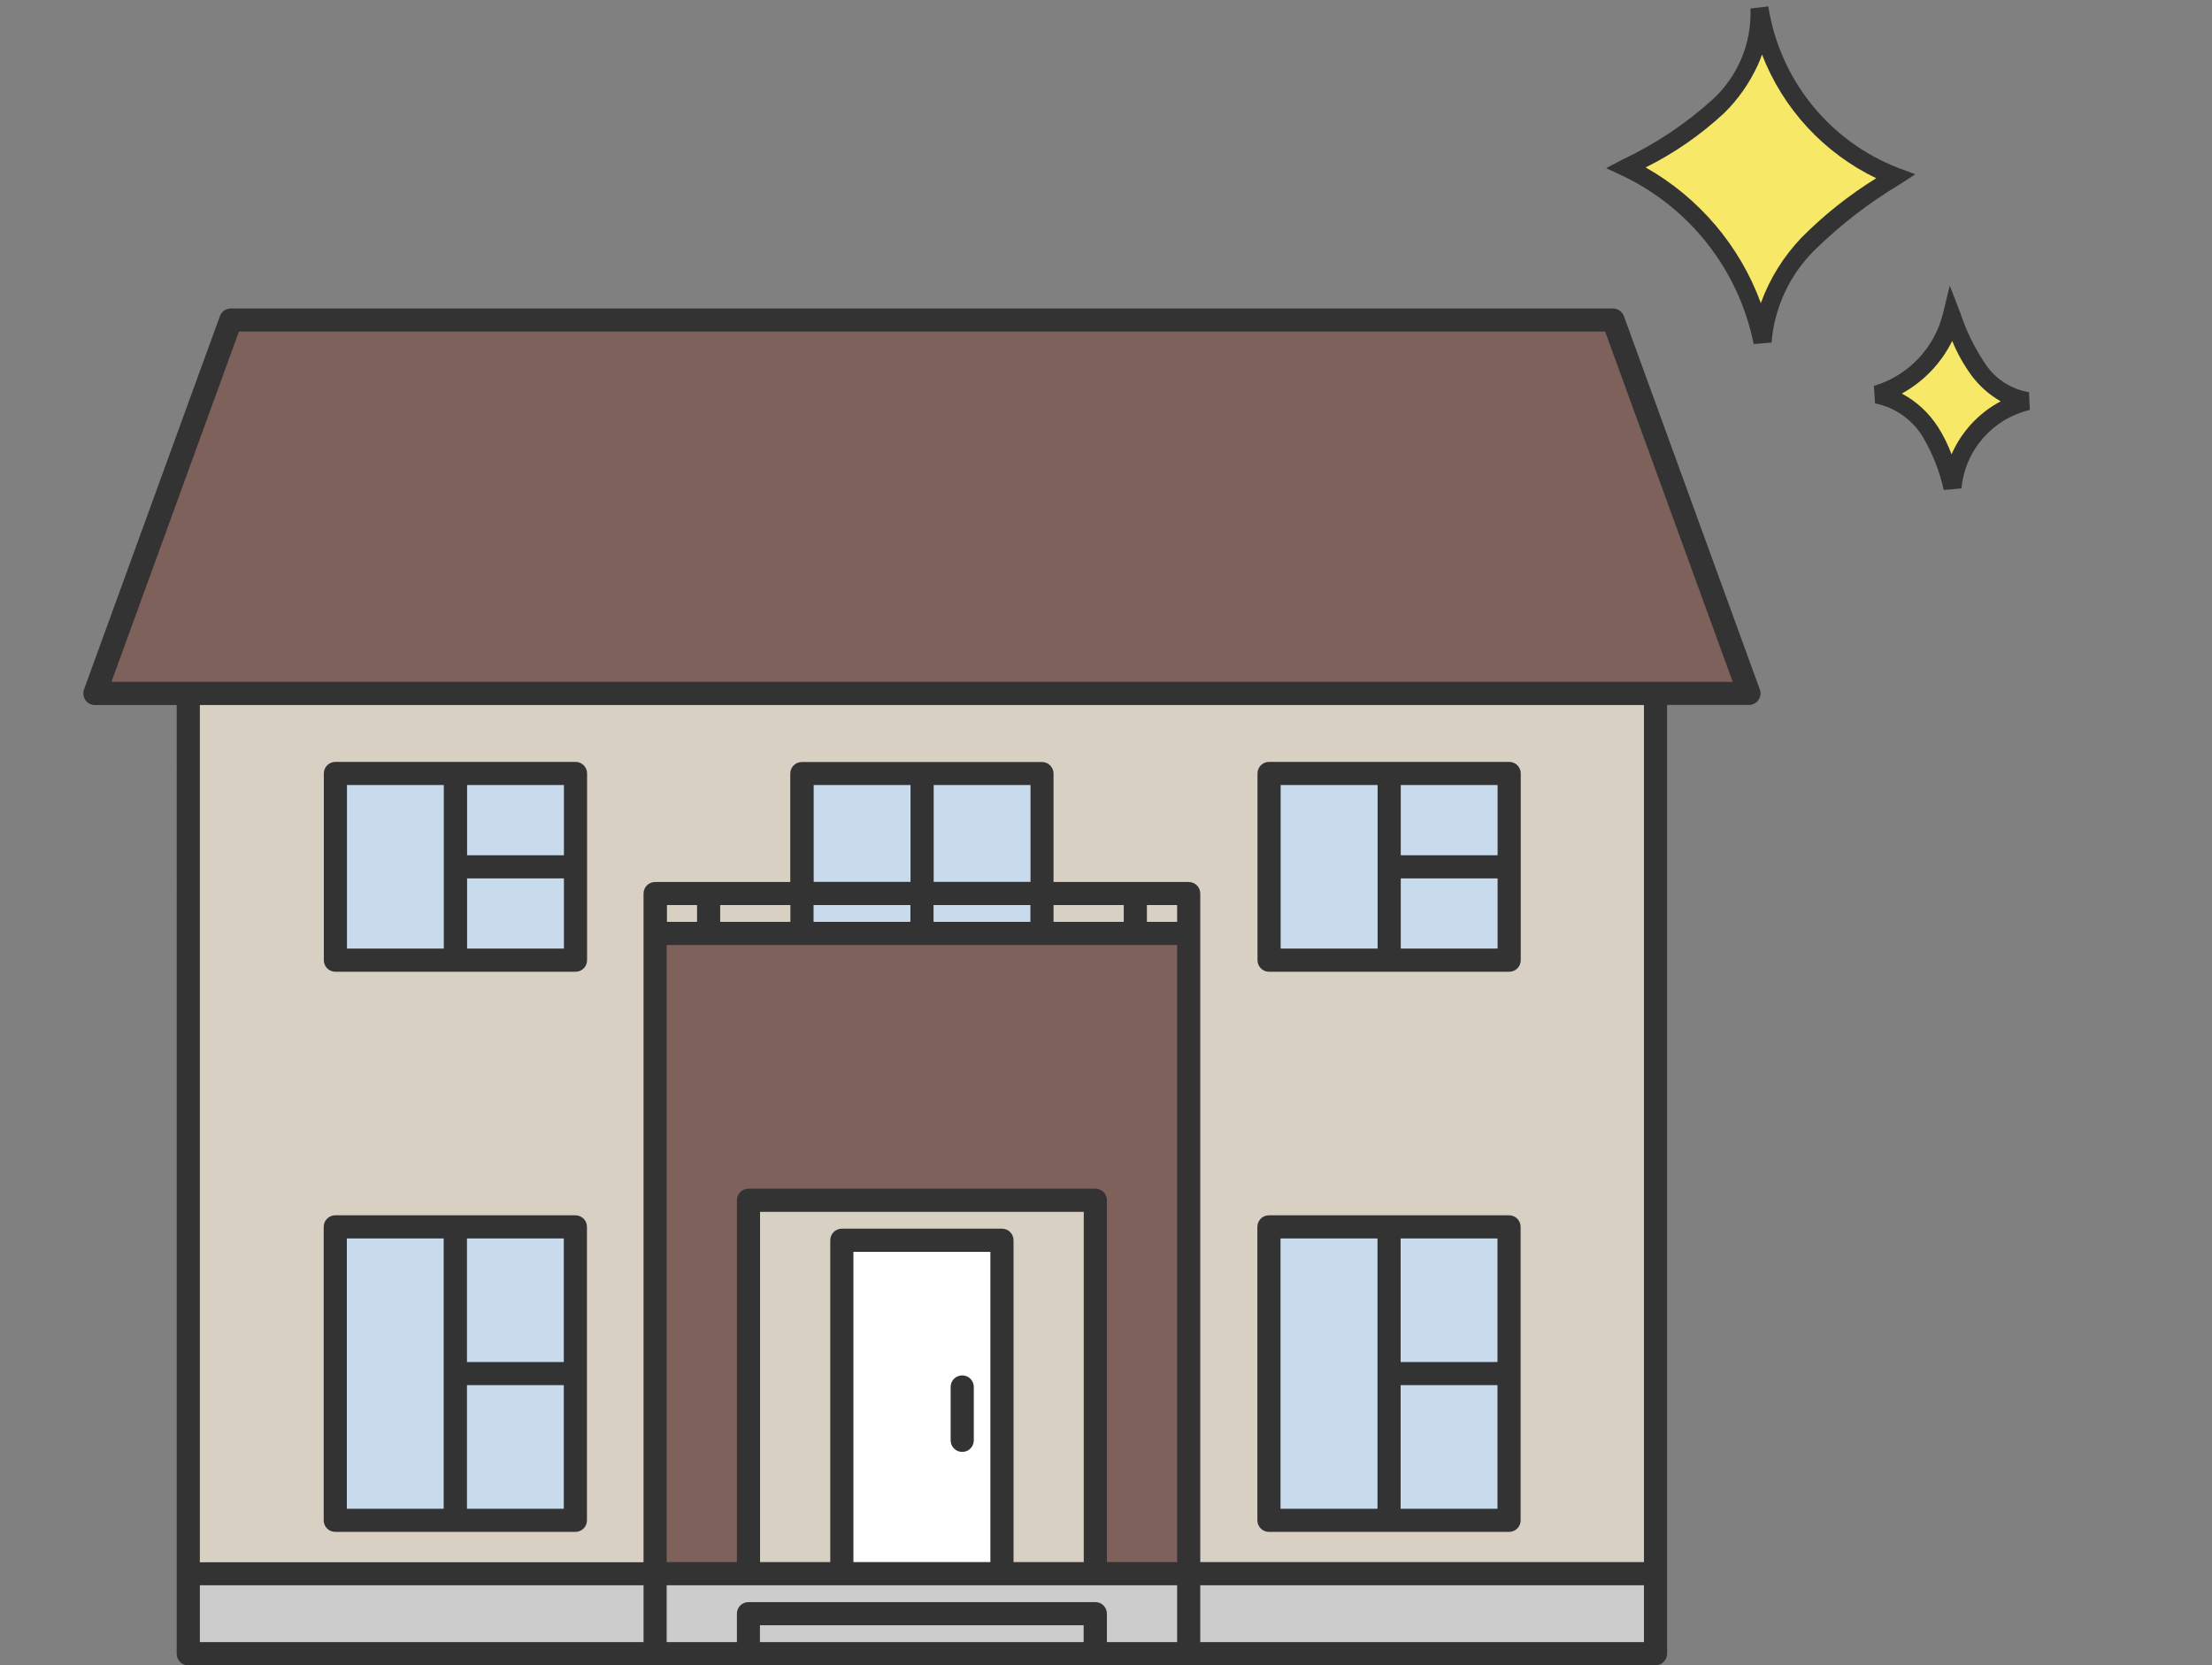
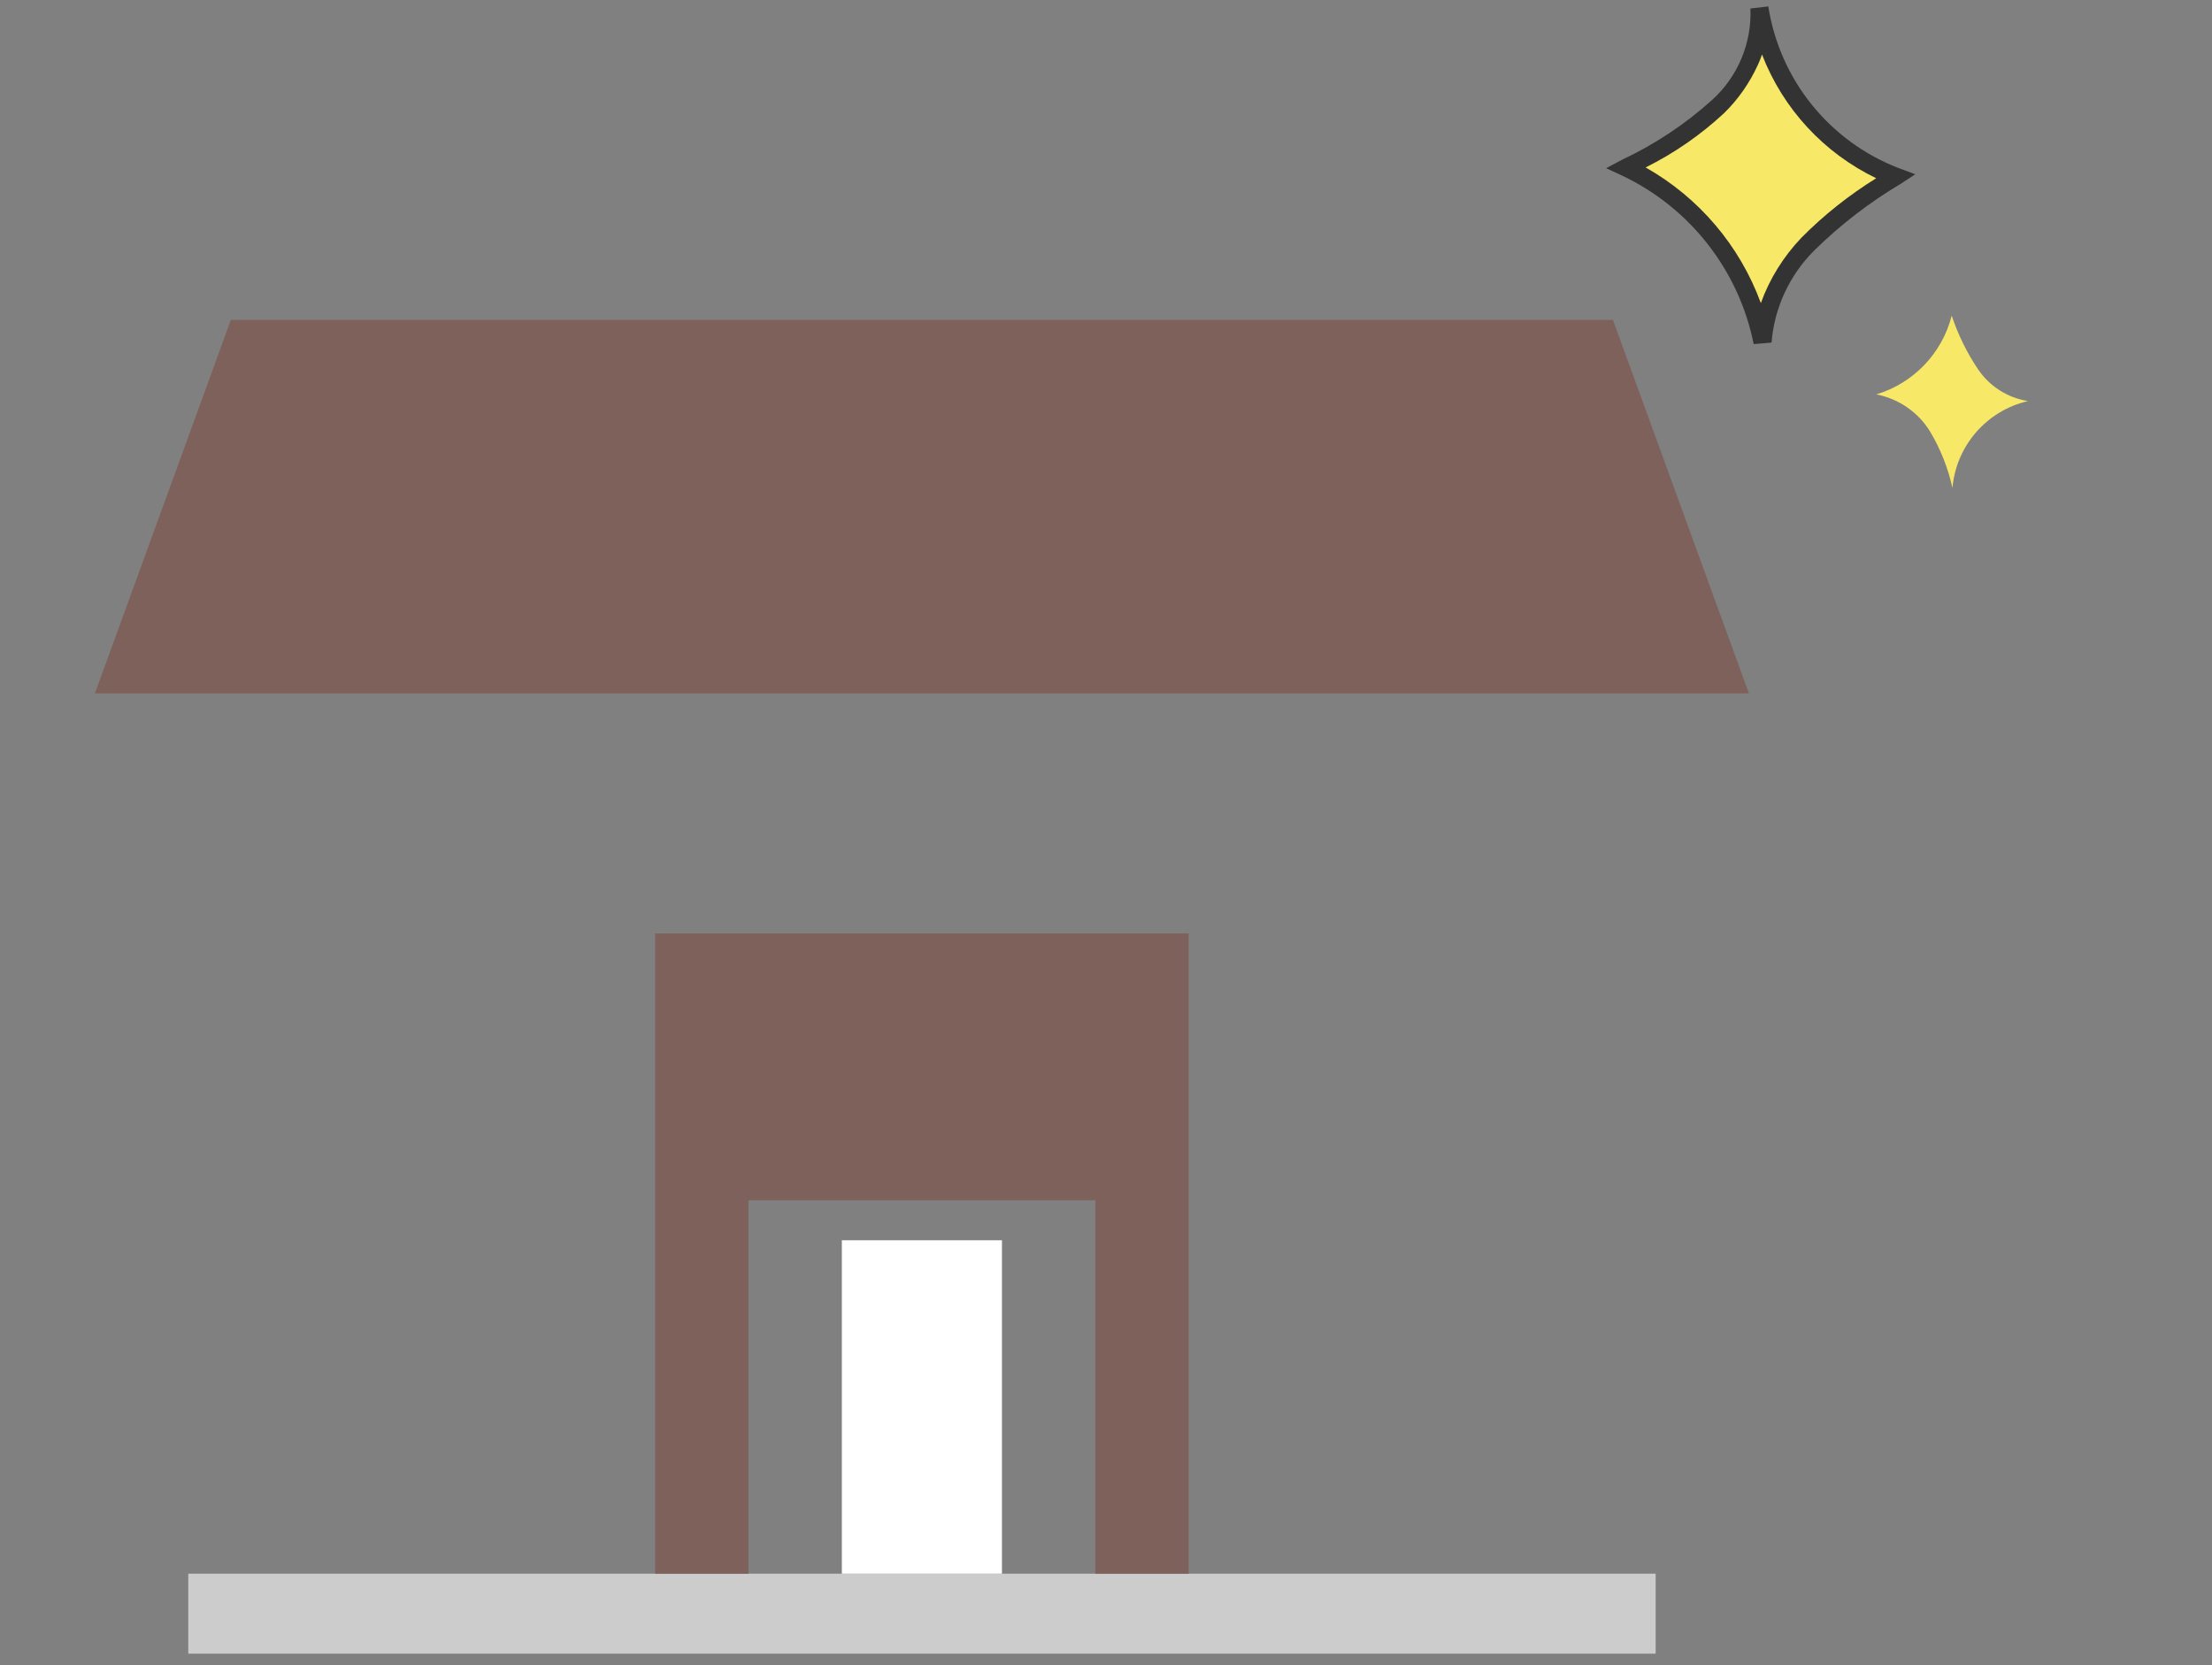
<svg xmlns="http://www.w3.org/2000/svg" id="_レイヤー_2" data-name="レイヤー 2" width="172" height="129.51" viewBox="0 0 172 129.51">
  <rect x="0" y="0" width="172" height="129.51" fill="#808080" stroke="none" />
  <defs>
    <style>
      .cls-1 {
        fill: #fff;
      }

      .cls-2 {
        fill: #7e615b;
      }

      .cls-2, .cls-3 {
        fill-rule: evenodd;
      }

      .cls-4 {
        fill: #333;
      }

      .cls-5 {
        fill: #f7e868;
      }

      .cls-6, .cls-7 {
        fill: none;
      }

      .cls-3 {
        fill: #c8dbec;
      }

      .cls-8 {
        fill: #d8d0c3;
      }

      .cls-9 {
        fill: #ccc;
      }

      .cls-7 {
        clip-path: url(#clippath);
      }
    </style>
    <clipPath id="clippath">
-       <rect class="cls-6" x="6.48" y="23.98" width="130.42" height="105.52" />
-     </clipPath>
+       </clipPath>
  </defs>
  <g id="_レイヤー_4" data-name="レイヤー 4">
    <g>
-       <path id="_パス_1332" data-name="パス 1332" class="cls-8" d="m14.64,53.93h114.1v74.68H14.64V53.93Z" />
+       <path id="_パス_1332" data-name="パス 1332" class="cls-8" d="m14.64,53.93v74.68H14.64V53.93Z" />
      <rect id="_長方形_152" data-name="長方形 152" class="cls-9" x="14.64" y="122.38" width="114.1" height="6.22" />
-       <path id="_パス_1243" data-name="パス 1243" class="cls-3" d="m117.33,95.41h-18.67v22.81h18.67v-22.81Zm-72.61,0h-18.67v22.81h18.67v-22.81Zm72.61-35.27h-18.67v14.52h18.67v-14.52Zm-72.61,0h-18.67v14.52h18.67v-14.52Zm36.3,0h-18.67v14.52h18.67v-14.52Z" />
      <rect id="_長方形_153" data-name="長方形 153" class="cls-1" x="65.46" y="96.45" width="12.45" height="25.93" />
      <path id="_パス_1244" data-name="パス 1244" class="cls-2" d="m85.17,122.38v-29.04h-26.97v29.04h-7.26v-49.79h41.49v49.79h-7.26Zm50.82-68.46l-10.57-29.04H17.95l-10.57,29.04h128.62Z" />
      <g class="cls-7">
        <path id="_パス_1245" data-name="パス 1245" class="cls-4" d="m128.74,129.51H14.64c-.5,0-.9-.4-.9-.9h0V54.83h-6.36c-.5,0-.9-.4-.9-.9,0-.11.02-.21.05-.31l10.57-29.04c.13-.36.47-.59.85-.59h107.47c.38,0,.72.24.85.59l10.57,29.04c.17.47-.07.98-.54,1.15-.1.04-.2.05-.31.05h-6.36v73.78c0,.5-.4.9-.9.9h0m-35.4-1.8h34.5v-4.42h-34.5v4.42Zm-7.26,0h5.46v-4.42h-39.69v4.42h5.46v-2.21c0-.5.4-.9.9-.9h26.97c.5,0,.9.4.9.9h0v2.21Zm-26.97,0h25.16v-1.31h-25.17v1.31Zm-43.56,0h34.5v-4.42H15.54v4.42Zm77.79-6.22h34.5V54.83H15.54v66.66h34.5v-52c0-.5.4-.9.9-.9h10.51v-8.43c0-.5.4-.9.9-.9h18.67c.5,0,.9.4.9.9h0v8.43h10.51c.5,0,.9.4.9.9h0s0,52,0,52Zm-7.26,0h5.46v-47.99h-39.69v47.99h5.46v-28.14c0-.5.4-.9.9-.9h26.97c.5,0,.9.4.9.9h0v28.14Zm-7.26,0h5.46v-27.24h-25.17v27.24h5.46v-25.03c0-.5.4-.9.9-.9h12.45c.5,0,.9.4.9.9h0v25.03Zm-12.45,0h10.65v-24.13h-10.65v24.13Zm22.82-49.79h2.35v-1.31h-2.35v1.31Zm-7.26,0h5.46v-1.31h-5.46v1.31Zm-9.33,0h7.53v-1.31h-7.53v1.31Zm-9.33,0h7.53v-1.31h-7.53v1.31Zm-7.26,0h5.46v-1.31h-5.46v1.31Zm-4.15,0h2.35v-1.31h-2.34v1.31Zm20.75-3.11h7.53v-7.53h-7.53v7.53Zm-9.33,0h7.53v-7.53h-7.53v7.53Zm-54.59-15.56h126.05l-9.92-27.24H18.58l-9.91,27.24Zm108.66,66.11h-18.67c-.5,0-.9-.4-.9-.9h0v-22.82c0-.5.4-.9.9-.9h18.67c.5,0,.9.4.9.9h0v22.82c0,.5-.4.9-.9.9h0m-8.43-1.8h7.53v-9.61h-7.53v9.61Zm-9.33,0h7.53v-21.02h-7.54v21.02Zm9.33-11.41h7.53v-9.61h-7.53v9.61Zm-64.17,13.21h-18.67c-.5,0-.9-.4-.9-.9h0v-22.82c0-.5.4-.9.9-.9h18.67c.5,0,.9.4.9.9h0v22.82c0,.5-.4.9-.9.9h0m-8.44-1.8h7.54v-9.61h-7.53v9.61Zm-9.33,0h7.53v-21.02h-7.53v21.02Zm9.33-11.41h7.54v-9.61h-7.53v9.61Zm38.52,6.99c-.5,0-.9-.4-.9-.9h0v-4.15c0-.5.4-.9.9-.9s.9.4.9.9v4.15c0,.5-.4.9-.9.9h0m42.53-37.34h-18.67c-.5,0-.9-.4-.9-.9h0v-14.52c0-.5.4-.9.9-.9h18.67c.5,0,.9.4.9.9h0v14.52c0,.5-.4.9-.9.9h0m-8.43-1.8h7.53v-5.46h-7.53v5.46Zm-9.33,0h7.53v-12.72h-7.54v12.72Zm9.33-7.26h7.53v-5.46h-7.53v5.46Zm-64.17,9.06h-18.67c-.5,0-.9-.4-.9-.9h0v-14.52c0-.5.4-.9.9-.9h18.67c.5,0,.9.4.9.9h0v14.52c0,.5-.4.9-.9.9h0m-8.44-1.8h7.54v-5.46h-7.53v5.46Zm-9.33,0h7.53v-12.72h-7.53v12.72Zm9.33-7.26h7.54v-5.46h-7.53v5.46Z" />
      </g>
      <path id="_パス_1246" data-name="パス 1246" class="cls-5" d="m151.82,37.92c.3-3.28,2.67-5.99,5.87-6.73-1.57-.25-2.96-1.13-3.86-2.44-.88-1.3-1.57-2.71-2.07-4.2-.75,2.93-2.97,5.25-5.86,6.12,1.74.34,3.27,1.39,4.19,2.91.8,1.34,1.38,2.81,1.72,4.33" />
-       <path id="_パス_1246_-_アウトライン" data-name="パス 1246 - アウトライン" class="cls-4" d="m151.14,38.1c-.32-1.45-.87-2.85-1.63-4.13-.82-1.35-2.17-2.29-3.71-2.6l-.09-1.36c2.66-.79,4.7-2.93,5.37-5.62l.53-2.18.81,2.1c.47,1.43,1.14,2.78,1.98,4.03.78,1.15,2,1.93,3.37,2.16l.07,1.38c-2.9.68-5.04,3.13-5.32,6.1l-1.38.13Zm-3.25-7.49c1.14.61,2.1,1.5,2.8,2.59.43.67.78,1.39,1.06,2.13.77-1.77,2.12-3.22,3.82-4.12-.9-.51-1.68-1.21-2.3-2.05-.59-.82-1.09-1.71-1.47-2.65-.85,1.73-2.22,3.16-3.91,4.09Z" />
      <path id="_パス_1247" data-name="パス 1247" class="cls-5" d="m136.8.59c.12,2.91-1.05,5.72-3.2,7.69-2.14,1.93-4.54,3.53-7.15,4.75,5.47,2.61,9.39,7.63,10.6,13.57.23-2.89,1.48-5.6,3.54-7.64,2.05-2.01,4.33-3.78,6.8-5.25-5.62-2.17-9.65-7.18-10.58-13.13" />
      <path id="_パス_1247_-_アウトライン" data-name="パス 1247 - アウトライン" class="cls-4" d="m136.36,26.75c-1.15-5.72-4.93-10.57-10.2-13.08l-1.27-.59,1.24-.66c2.54-1.19,4.89-2.75,6.98-4.63,2.01-1.81,3.11-4.42,3-7.13l1.39-.16c.89,5.7,4.75,10.49,10.13,12.57l1.3.48-1.16.76c-2.42,1.44-4.66,3.17-6.67,5.14-1.94,1.92-3.13,4.47-3.35,7.19l-1.38.12Zm-8.4-13.73c4.14,2.34,7.32,6.08,8.96,10.55.68-1.89,1.76-3.62,3.15-5.08,1.75-1.77,3.71-3.32,5.82-4.63-4.07-1.96-7.25-5.4-8.88-9.62-.09.27-.2.54-.32.8-.64,1.4-1.52,2.67-2.62,3.75-1.83,1.7-3.89,3.13-6.13,4.24Z" />
      <rect class="cls-6" width="172" height="129" />
    </g>
  </g>
</svg>